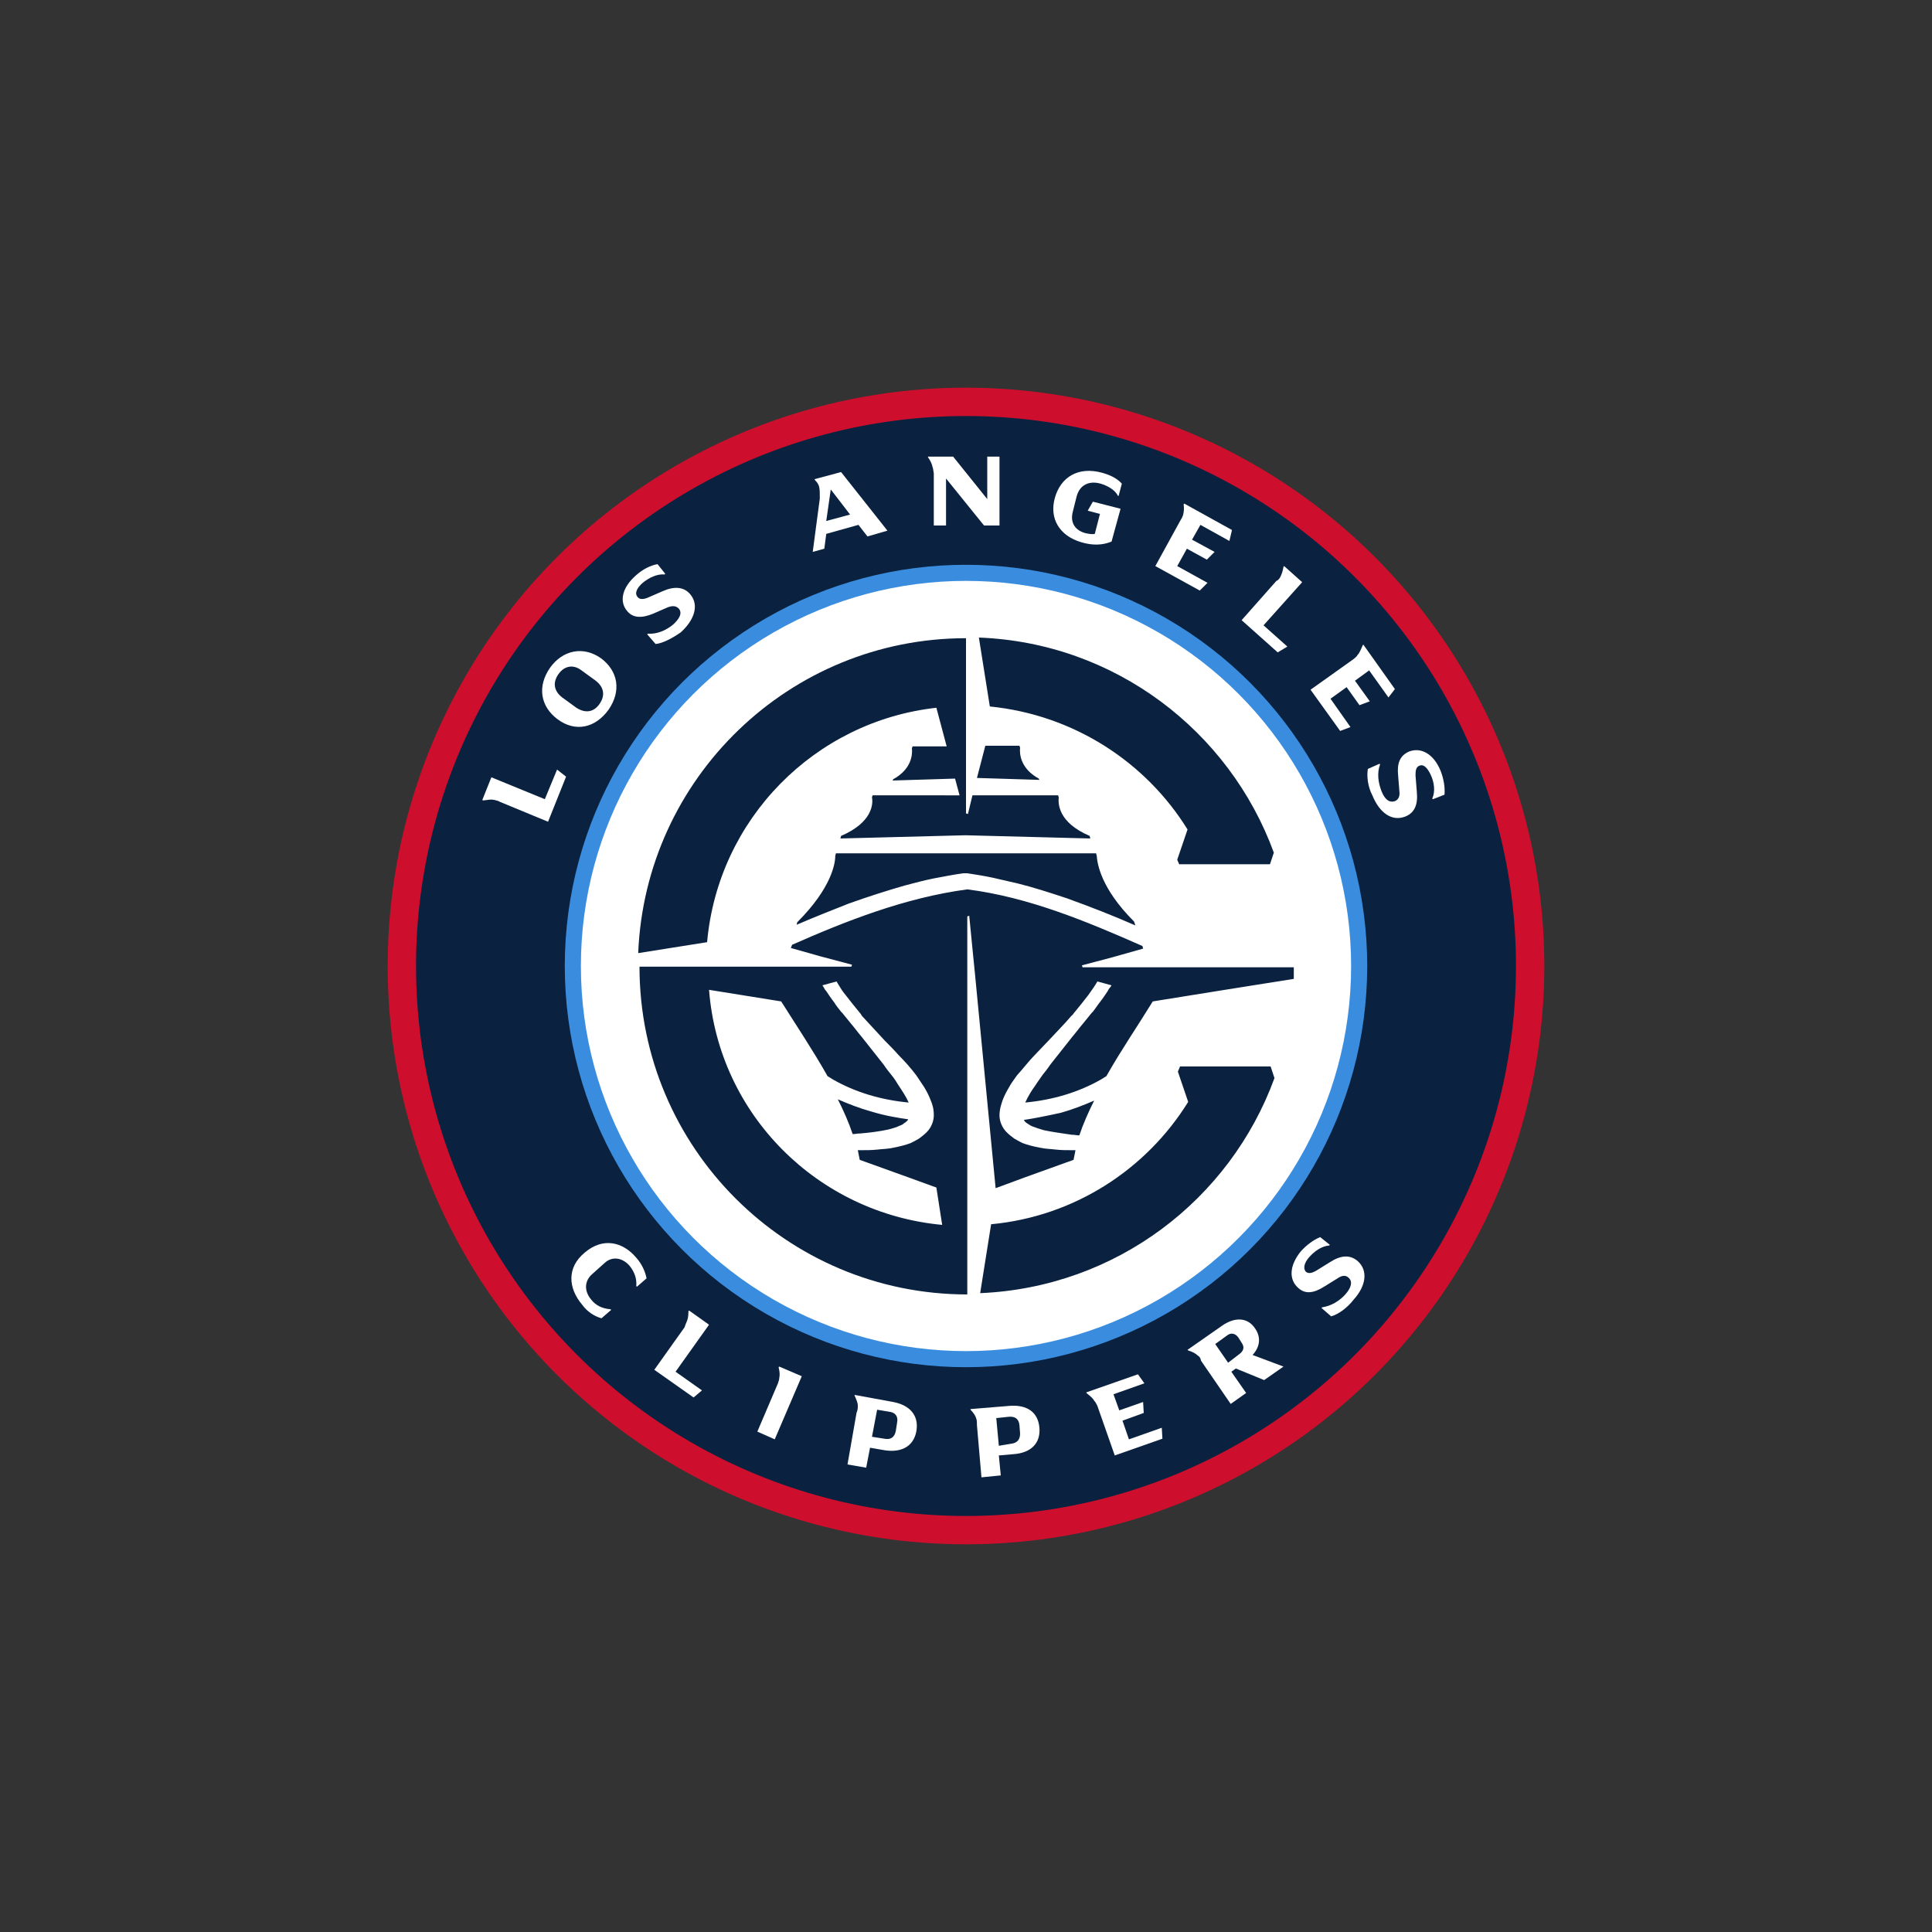
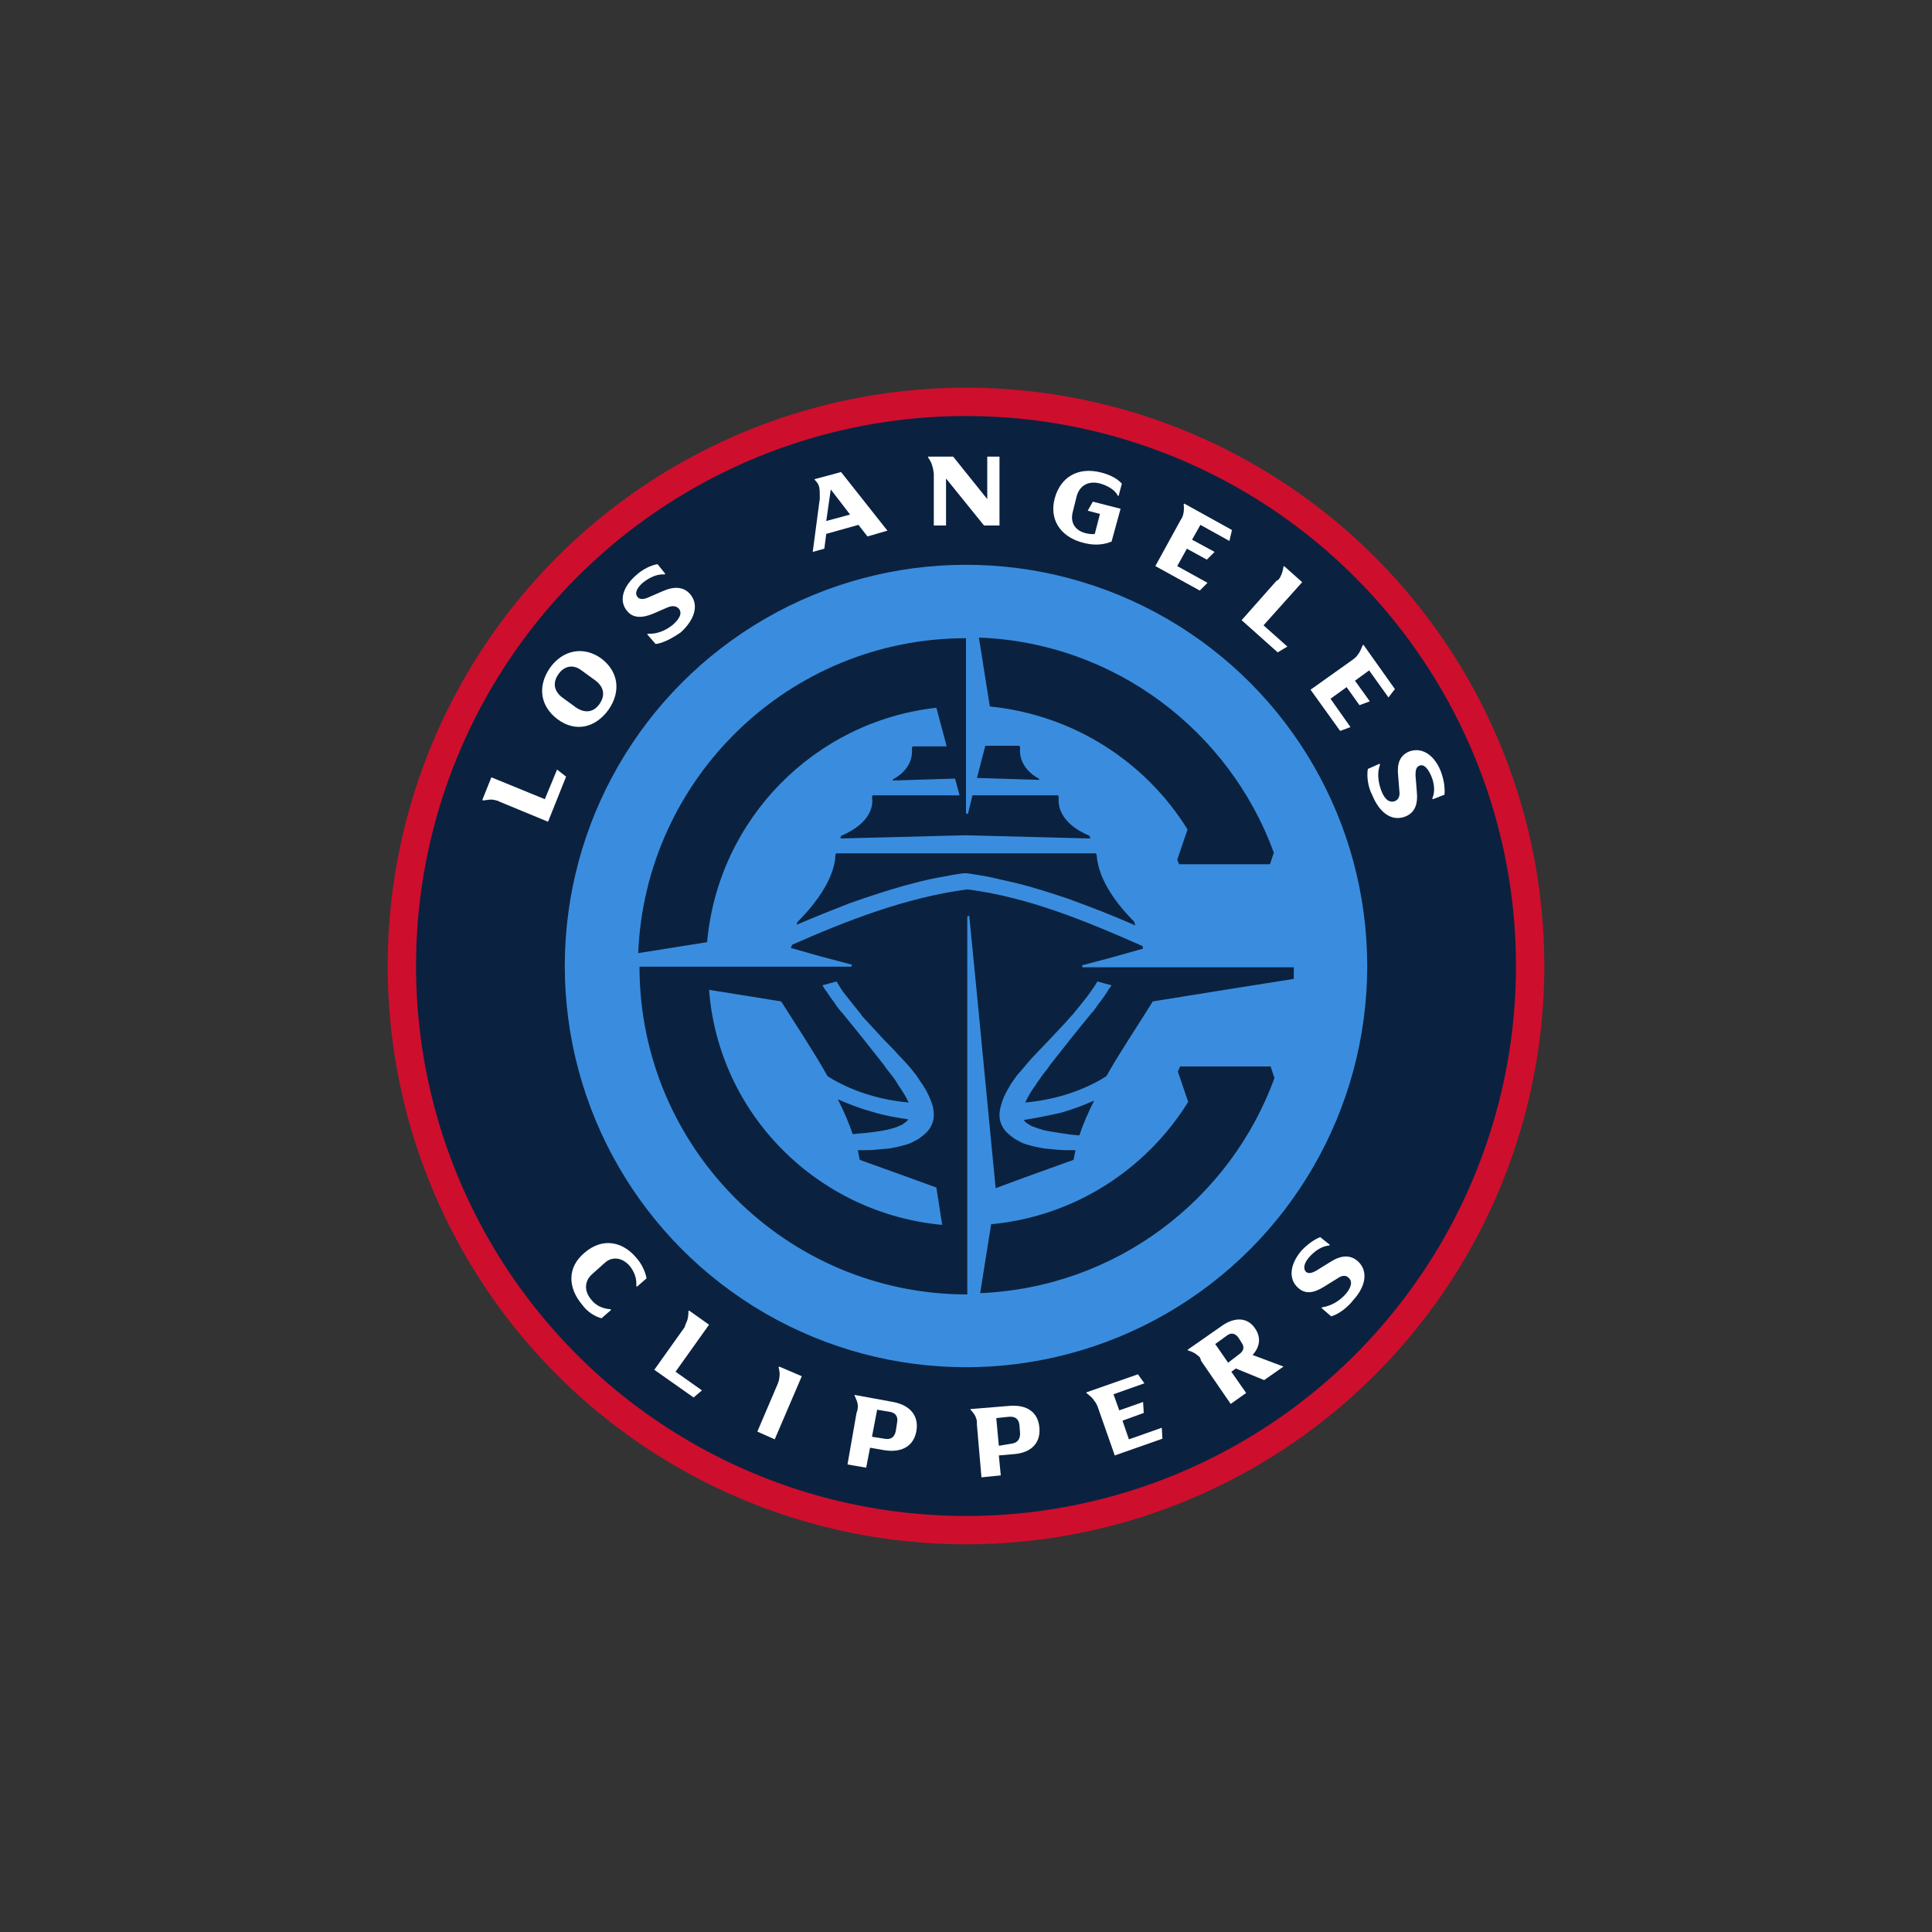
<svg xmlns="http://www.w3.org/2000/svg" xml:space="preserve" style="enable-background:new 0 0 300 300;" viewBox="0 0 300 300" y="0px" x="0px" id="Layer_1" version="1.1">
  <rect x="0" y="0" width="300" height="300" fill="#333333" stroke="none" />
  <style type="text/css">
	.st0{fill:#CE0E2D;}
	.st1{fill:#0A2240;}
	.st2{fill:#3A8DDE;}
	.st3{fill:#FFFFFF;}
</style>
  <g>
    <g>
      <g id="XMLID_00000112615531847960329120000002242714481339554209_">
        <g>
          <g>
            <g>
              <circle r="89.8" cy="150" cx="150" class="st0" />
            </g>
            <g>
              <circle r="85.4" cy="150" cx="150" class="st1" />
            </g>
            <g>
              <circle r="62.3" cy="150" cx="150" class="st2" />
            </g>
            <g>
-               <circle r="59.8" cy="150" cx="150" class="st3" />
-             </g>
+               </g>
            <g>
              <g>
                <path d="M90.8,194.5c2.8-2.4,5.9-1.7,8,0.8c0.9,1,1.4,2.2,1.6,3.2l-1.5,1.3l-0.1-0.1c0.1-1.2-0.3-2.2-1-3.1         c-1.1-1.3-2.7-1.6-3.9-0.5l-1.9,1.7c-1.3,1.1-1.3,2.7-0.2,4c0.7,0.9,1.7,1.4,3,1.5l0.1,0.1l-1.5,1.3c-1.1-0.3-2.2-1-3-2.1         C88.2,200,88,196.8,90.8,194.5z" class="st3" />
                <path d="M106.6,205.3c0.2-0.4,0.3-0.9,0.3-1.7l0.1-0.1l3.1,2.2l-5.2,7.3l4.1,2.9l-1.3,1.1l-6.1-4.3l4.7-6.6         C106.4,205.8,106.5,205.5,106.6,205.3z" class="st3" />
                <path d="M121,214c0.1-0.5,0.1-0.9-0.1-1.7l0.1-0.1l3.5,1.5l-4.2,9.8l-2.7-1.2l3.2-7.5         C120.9,214.5,121,214.2,121,214z" class="st3" />
                <path d="M133.2,218.3c0-0.5-0.2-0.9-0.5-1.6l0-0.1l6,1.1c2.6,0.5,4,2.1,3.6,4.5c-0.4,2.3-2.2,3.4-4.9,3l-2.3-0.4         l-0.6,3.1l-2.9-0.5l1.4-8C133.2,218.9,133.2,218.6,133.2,218.3z M137.3,223.4c1,0.2,1.6-0.2,1.8-1.2l0.2-1.3         c0.2-1-0.3-1.6-1.3-1.7l-1.8-0.3l-0.8,4.2L137.3,223.4z" class="st3" />
                <path d="M151.6,220.3c-0.1-0.4-0.4-0.9-0.9-1.4l0-0.1l6.1-0.5c2.7-0.2,4.4,1,4.6,3.4c0.2,2.4-1.3,3.9-4,4.1         l-2.3,0.2l0.3,3.1l-3,0.3l-0.7-8.1C151.7,220.8,151.7,220.6,151.6,220.3z M156.9,224.2c1-0.1,1.5-0.6,1.5-1.6l-0.1-1.3         c-0.1-1-0.7-1.4-1.7-1.3l-1.9,0.2l0.4,4.3L156.9,224.2z" class="st3" />
                <path d="M169.9,217.5c-0.2-0.4-0.6-0.7-1.2-1.2l0-0.1l8-2.8l1,1.4l-4.8,1.7l0.9,2.5l3.7-1.3l0.1,1.7l-3.3,1.2         l1,2.9l5.1-1.8l0.1,1.7l-7.4,2.6l-2.7-7.7C170.2,217.9,170.1,217.7,169.9,217.5z" class="st3" />
                <path d="M186,210.5c-0.3-0.3-0.8-0.6-1.5-0.8l-0.1-0.1l5.3-3.7c2.1-1.5,4.1-1.3,5.2,0.4c0.9,1.3,0.8,2.8-0.4,4.1         l4.8,1.8l-3,2.1l-4.4-1.8l-0.7,0.5l2.3,3.3l-2.4,1.7l-4.6-6.7C186.4,210.8,186.2,210.6,186,210.5z M192.4,210.3         c0.7-0.5,0.9-1.1,0.4-1.8l-0.5-0.8c-0.5-0.7-1.2-0.8-1.8-0.3l-1.8,1.3l2,2.9L192.4,210.3z" class="st3" />
                <path d="M206.7,204.4l-1.5-1.3l0.1-0.1c1.4-0.2,2.7-1,3.6-2c0.9-1,1.2-2,0.5-2.6c-0.4-0.4-1-0.4-1.7,0.1         l-2.1,1.3c-1.6,1-2.9,1.2-4,0.2c-1.5-1.3-1.4-3.5,0.4-5.7c0.9-1,2-1.8,3-2.2l1.5,1.2l-0.1,0.1c-1.2,0.1-2.3,0.9-3.1,1.8         c-0.8,0.9-1,1.8-0.5,2.3c0.4,0.3,0.9,0.2,1.6-0.2l2.1-1.3c1.7-1.1,3.1-1.2,4.3-0.2c1.7,1.5,1.3,3.9-0.6,6         C209.2,203.1,207.8,204.1,206.7,204.4z" class="st3" />
              </g>
            </g>
            <g>
              <g>
                <path d="M76.7,124.2c-0.5-0.1-0.9,0-1.7,0.1l-0.1-0.1l1.4-3.5l8.3,3.4l1.9-4.6l1.4,1.1l-2.8,7l-7.5-3.1         C77.3,124.3,77,124.3,76.7,124.2z" class="st3" />
                <path d="M86.6,111.7c-2.7-2-3.2-5.1-1.2-8c2-2.8,5.2-3.4,7.9-1.5c2.7,2,3.2,5.1,1.2,8         C92.4,113.1,89.3,113.7,86.6,111.7z M93.1,109.3c0.9-1.3,0.7-2.6-0.6-3.6l-2.2-1.6c-1.3-1-2.7-0.7-3.6,0.6         c-0.9,1.3-0.7,2.6,0.6,3.6l2.2,1.6C90.9,110.8,92.2,110.6,93.1,109.3z" class="st3" />
                <path d="M101.8,100l-1.3-1.5l0.1-0.1c1.4,0.1,2.8-0.5,3.9-1.4c1-0.9,1.5-1.8,0.9-2.5c-0.4-0.4-0.9-0.5-1.7-0.2         l-2.3,1c-1.7,0.7-3.1,0.7-4-0.4c-1.3-1.5-0.8-3.7,1.4-5.6c1-0.9,2.2-1.5,3.3-1.7l1.2,1.5l-0.1,0.1c-1.2-0.1-2.4,0.5-3.4,1.3         c-0.9,0.8-1.3,1.6-0.8,2.2c0.3,0.4,0.9,0.4,1.6,0.1l2.3-1c1.8-0.8,3.3-0.7,4.3,0.5c1.4,1.7,0.6,4-1.5,5.9         C104.4,99.1,102.9,99.9,101.8,100z" class="st3" />
                <path d="M126.5,74.5l0-0.1l4.1-1.1l7.2,9.1l-3.1,0.9l-1.4-1.8l-5,1.4l-0.3,2.3l-1.8,0.5l1.1-8.3         C127.3,75.7,127.3,75.3,126.5,74.5z M132,79.9L129,76l-0.7,4.9L132,79.9z" class="st3" />
                <path d="M144.8,72.5c-0.1-0.5-0.3-0.9-0.7-1.5l0-0.1l3.9,0l5.3,6.6l0-6.6l1.9,0l0,10.7l-2.4,0l-5.9-7.3l0,7.3         l-1.9,0l0-8.1C144.9,73,144.9,72.7,144.8,72.5z" class="st3" />
                <path d="M163.8,77.3c0.9-3.2,3.6-4.9,7.3-3.9c1.1,0.3,2.3,0.8,3.1,1.7l-0.5,1.9l-0.1,0c-0.5-1-1.7-1.6-2.7-1.9         c-1.8-0.5-3.2,0.2-3.7,1.9l-0.6,2.4c-0.5,1.8,0.4,3,2,3.4c0.5,0.1,1,0.2,1.4,0.1l0.8-3.1l-1.9-0.5l0.8-1.4l4.3,1.1l-1.4,5.1         c-1.5,0.6-3,0.6-4.7,0.1C164.5,83.2,162.9,80.5,163.8,77.3z" class="st3" />
                <path d="M183.7,80c0.1-0.4,0.2-0.9,0.1-1.7l0.1-0.1l7.4,4.1l-0.4,1.7l-4.5-2.5l-1.3,2.3l3.5,1.9l-1.2,1.2         l-3.1-1.7l-1.5,2.7l4.7,2.6l-1.2,1.2l-6.9-3.8l3.9-7.1C183.5,80.5,183.6,80.3,183.7,80z" class="st3" />
                <path d="M198.8,89.6c0.2-0.4,0.4-0.9,0.5-1.6l0.1-0.1l2.8,2.5l-6,6.7l3.7,3.3l-1.5,0.9l-5.6-5l5.4-6.1         C198.5,90.1,198.7,89.8,198.8,89.6z" class="st3" />
                <path d="M210.8,101.7c0.3-0.3,0.5-0.8,0.8-1.5l0.1-0.1l4.9,6.9l-1,1.3l-3-4.2l-2.2,1.6l2.3,3.2l-1.6,0.6l-2-2.8         l-2.5,1.8l3.1,4.4l-1.6,0.6l-4.6-6.4l6.6-4.7C210.5,102.1,210.7,101.9,210.8,101.7z" class="st3" />
                <path d="M212.4,119.4l1.8-0.8l0.1,0.1c-0.5,1.3-0.3,2.8,0.2,4.1c0.5,1.3,1.2,1.9,2.1,1.6         c0.5-0.2,0.8-0.7,0.7-1.5l-0.2-2.5c-0.2-1.9,0.3-3.1,1.7-3.7c1.8-0.7,3.8,0.3,4.9,3c0.5,1.3,0.7,2.6,0.6,3.7l-1.8,0.7         l-0.1-0.1c0.5-1.1,0.3-2.5-0.2-3.6c-0.5-1.1-1.1-1.8-1.8-1.5c-0.5,0.2-0.6,0.7-0.6,1.5l0.2,2.5c0.2,2-0.3,3.3-1.8,3.9         c-2.1,0.8-4-0.6-5.1-3.3C212.4,122.2,212.2,120.5,212.4,119.4z" class="st3" />
              </g>
            </g>
          </g>
        </g>
      </g>
    </g>
    <g>
      <path d="M109.8,146.3L99.1,148c1.1-27.2,23.5-48.9,50.9-48.9l0,0v0.3v16.5h0v4.9l0,0v2.7h0v2.8l0.3,0.1l0.7-2.9h13.3    l0.1,0.3c-0.1,1-0.1,3.9,4.8,6l0.1,0.4l-19.4-0.5l-19.4,0.5l0.1-0.4c4.9-2.1,5-5,4.8-6l0.1-0.3H149l-0.7-2.6l-9.7,0.3l0.1-0.2    c2.9-1.6,3-3.9,2.9-4.8l0.1-0.3h5.3l-1.6-6C126.5,112,111.5,127.2,109.8,146.3z M184.4,128.8l-1.6,4.7l0.3,0.7h14.1l0.6-1.8    c-6.9-18.9-24.7-32.6-45.8-33.4l1.7,10.7C166.7,111,177.9,118.3,184.4,128.8z M183.2,165.7l-0.3,0.7l1.6,4.7    c-6.5,10.5-17.7,17.8-30.6,19l-1.7,10.7c21.1-0.9,38.8-14.5,45.7-33.4l-0.6-1.8H183.2z M170.3,132.9l-0.1-0.4H150h-20.2l-0.1,0.4    c0,1.2-0.6,5-5.9,10.3l-0.1,0.4c3-1.3,5.6-2.3,8.1-3.3c3.1-1.1,5.9-2,8.7-2.8c1.5-0.4,3-0.8,4.5-1.1c1.6-0.3,3.1-0.6,4.6-0.8    l0.3,0l0.3,0c1.3,0.2,2.6,0.4,4,0.7c1.3,0.3,2.6,0.6,3.9,0.9c2.4,0.6,4.9,1.4,7.6,2.3c3.6,1.3,7.2,2.7,10.6,4.2l-0.2-0.6    C170.9,137.9,170.4,134.1,170.3,132.9z M161.3,120.9c-2.9-1.6-3-3.9-2.9-4.8l-0.1-0.3H153l-1.3,5l9.7,0.3L161.3,120.9z M159,173.9    c0,0.1,0.1,0.1,0.1,0.2l0,0l0,0c0.1,0.1,0.3,0.3,0.5,0.4c0.2,0.1,0.4,0.3,0.7,0.4l0,0l0,0c0.5,0.2,1.1,0.4,1.8,0.6    c1.4,0.3,3,0.5,4.3,0.7c0.4,0,0.8,0.1,1.2,0.1c0.6-1.8,1.4-3.6,2.3-5.4c-1.6,0.7-3.4,1.4-5.2,1.9    C162.4,173.3,160.4,173.7,159,173.9z M137.9,175.4c0.8-0.2,1.4-0.4,1.8-0.6l0,0c0.3-0.1,0.5-0.2,0.7-0.4c0.2-0.1,0.4-0.3,0.5-0.4    l0,0l0,0c0.1-0.1,0.1-0.1,0.1-0.2c-1.4-0.2-3.4-0.5-5.7-1.2c-1.8-0.5-3.6-1.2-5.2-1.9c0.9,1.8,1.7,3.6,2.3,5.4    c0.4,0,0.8-0.1,1.2-0.1C134.9,175.9,136.5,175.7,137.9,175.4z M200.9,150L200.9,150v2l-10.7,1.7l-11.2,1.8    c-2.4,3.9-5,7.7-7.2,11.6c-0.3,0.2-0.5,0.3-0.8,0.5c-3.5,2-7.5,3.2-11.8,3.6c0.4-0.9,1-1.9,1.6-2.7c0.3-0.5,0.7-1,1.1-1.6    c0.4-0.5,0.8-1,1.2-1.6c1.1-1.4,2.3-2.9,3.4-4.3c0.6-0.7,1.1-1.4,1.7-2.1l1.3-1.6c0.1-0.1,0.1-0.1,0.2-0.2c0.4-0.5,0.7-1,1.1-1.5    c0.4-0.5,0.8-1.1,1.2-1.7c0.1-0.2,0.2-0.4,0.4-0.6c0.1-0.1,0.1-0.2,0.2-0.3l0,0c0,0,0,0,0,0l-2.2-0.6c0,0,0,0,0,0    c-0.1,0.2-0.2,0.3-0.3,0.5c-0.3,0.5-0.7,1-1.1,1.6c-0.6,0.8-1.5,1.9-2.4,3c0,0.1-0.1,0.1-0.2,0.2l0,0c-1.1,1.3-2.4,2.6-3.6,3.9    c-0.7,0.7-1.4,1.5-2.1,2.2c-0.9,0.9-1.8,2.1-2.8,3.2c-0.4,0.6-0.9,1.2-1.2,1.8c-0.3,0.5-0.7,1.2-1,2c-0.2,0.6-0.5,1.4-0.5,2.4    c0,0.9,0.4,1.9,1.1,2.6c0.4,0.4,0.8,0.7,1.2,1l0,0l0,0c0.5,0.3,0.9,0.5,1.3,0.7c0.8,0.3,1.6,0.5,2.6,0.7c0.9,0.2,1.7,0.2,2.5,0.3    c0.9,0.1,1.7,0.1,2.5,0.1c0,0,0.1,0,0.1,0c0.2,0,0.3,0,0.5,0c-0.1,0.5-0.2,1-0.3,1.5l0,0l0,0c0,0,0,0,0,0c0,0,0,0,0,0l-7.5,2.7    l-4.6,1.7l-3.2-33.2l-0.3-3l-0.6-6.1l-0.3,0.1l0,6l0,1.7v0.8l0,36.4l0,0v13.5v0.3c-28.1,0-50.9-22.8-50.9-50.9l0,0l0,0h11.2h18.8    h2.9l0.1-0.3l-4.9-1.3l-4.6-1.3l0.2-0.5c8.4-3.7,17.5-7.3,27.2-8.6c9.5,1.2,18.6,5,27.2,8.8l0.1,0.4l-4.6,1.3l-4.9,1.3l0.1,0.3    h2.9h18.8H200.9z M146.3,190.2l-0.9-5.8l-4.4-1.6l-7.5-2.7c0,0,0,0,0,0c0,0,0,0,0,0l0,0l0,0c-0.1-0.5-0.2-1-0.3-1.5    c0.2,0,0.3,0,0.5,0c0,0,0.1,0,0.1,0c0.7,0,1.6,0,2.5-0.1c0.8-0.1,1.7-0.1,2.5-0.3c1-0.2,1.8-0.4,2.6-0.7c0.4-0.2,0.8-0.4,1.3-0.7    l0,0l0,0c0.4-0.3,0.8-0.6,1.2-1c0.7-0.7,1.1-1.7,1.1-2.6c0-0.5,0-1.2-0.5-2.4c-0.3-0.8-0.7-1.5-1-2c-0.4-0.6-0.8-1.2-1.2-1.8    c-0.9-1.2-1.9-2.3-2.8-3.2c-0.7-0.8-1.4-1.5-2.1-2.2c-1.2-1.3-2.4-2.6-3.6-3.9l0,0c0-0.1-0.1-0.1-0.1-0.2c-0.9-1.1-1.8-2.2-2.4-3    c-0.5-0.6-0.8-1.1-1.1-1.6c-0.1-0.2-0.2-0.3-0.3-0.5c0,0,0,0,0,0l-2.2,0.6c0,0,0,0,0,0l0,0c0.1,0.1,0.1,0.2,0.2,0.3    c0.1,0.2,0.2,0.4,0.4,0.6c0.4,0.6,0.8,1.2,1.2,1.7c0.3,0.5,0.7,1,1.1,1.5c0.1,0.1,0.1,0.1,0.2,0.2l1.3,1.6    c0.6,0.7,1.1,1.4,1.7,2.1c1.1,1.4,2.3,2.9,3.4,4.3c0.4,0.6,0.8,1.1,1.2,1.6c0.5,0.6,0.8,1.1,1.1,1.6c0.6,0.9,1.2,1.8,1.6,2.7    c-4.3-0.4-8.3-1.6-11.8-3.6c-0.3-0.2-0.5-0.3-0.8-0.5c-2.2-3.9-4.8-7.8-7.2-11.6l-11.2-1.8C111.6,173.1,127,188.4,146.3,190.2z     M150,187.2L150,187.2L150,187.2L150,187.2z" class="st1" />
    </g>
  </g>
</svg>